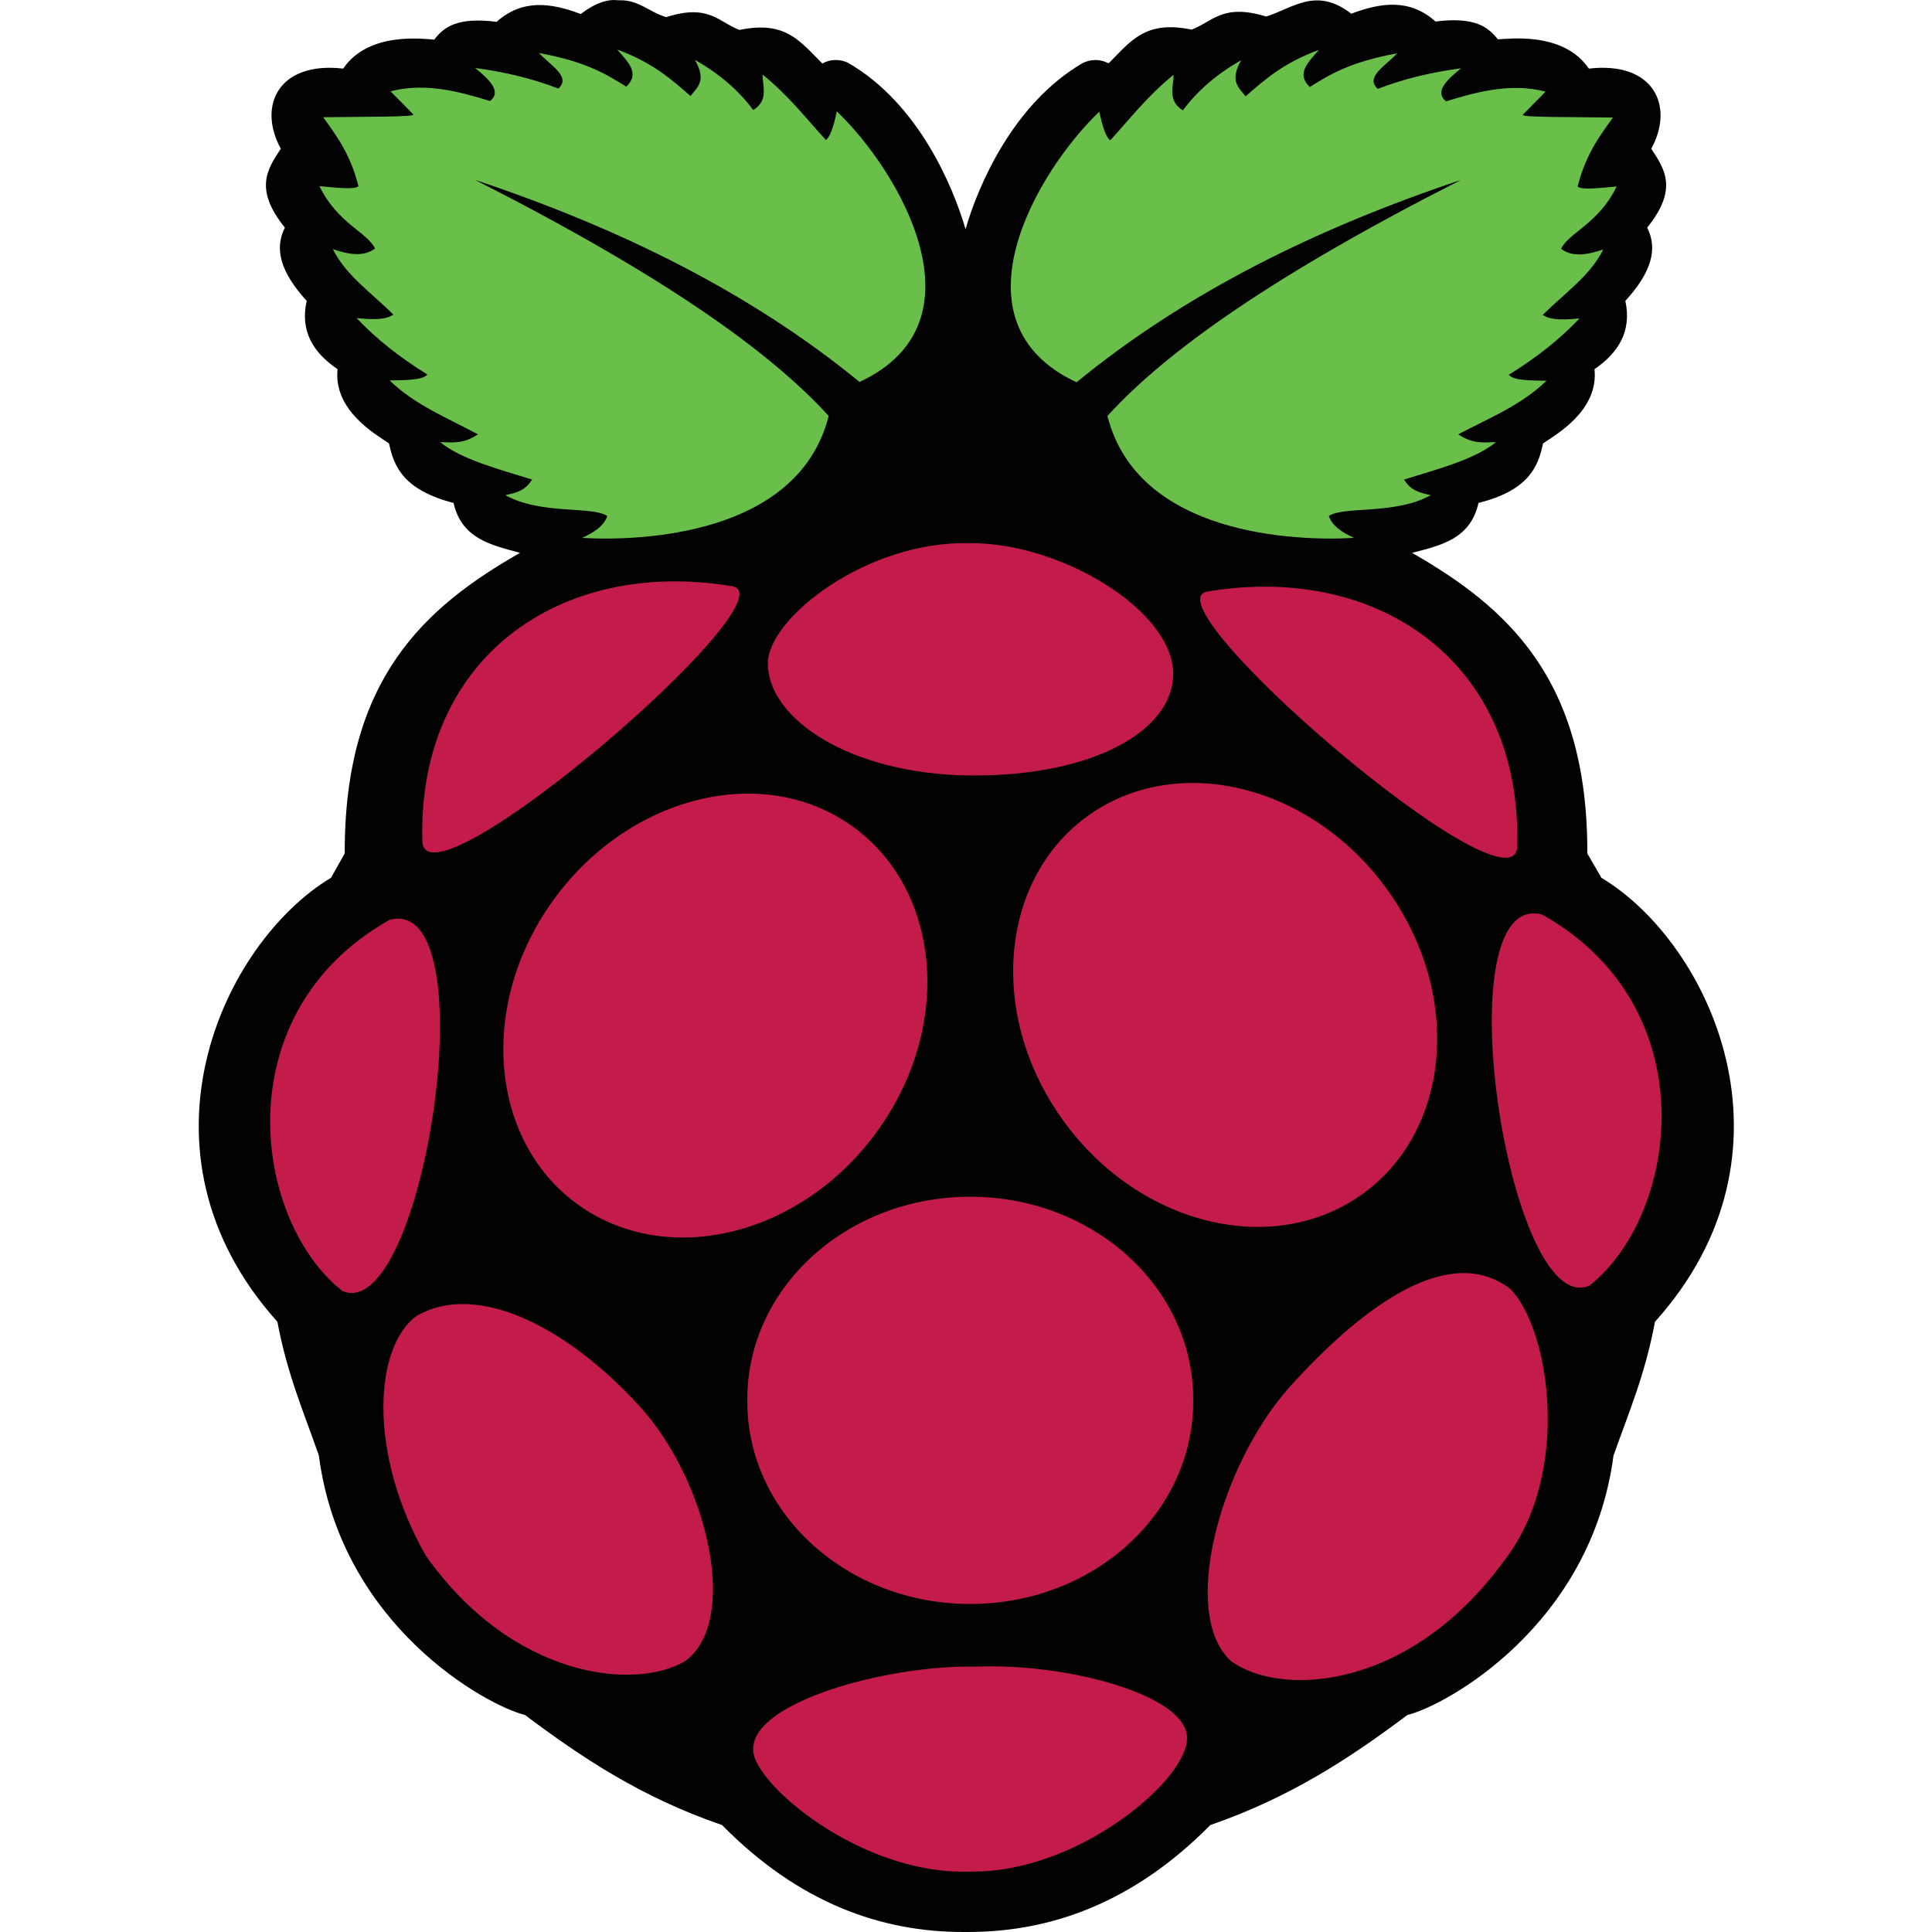
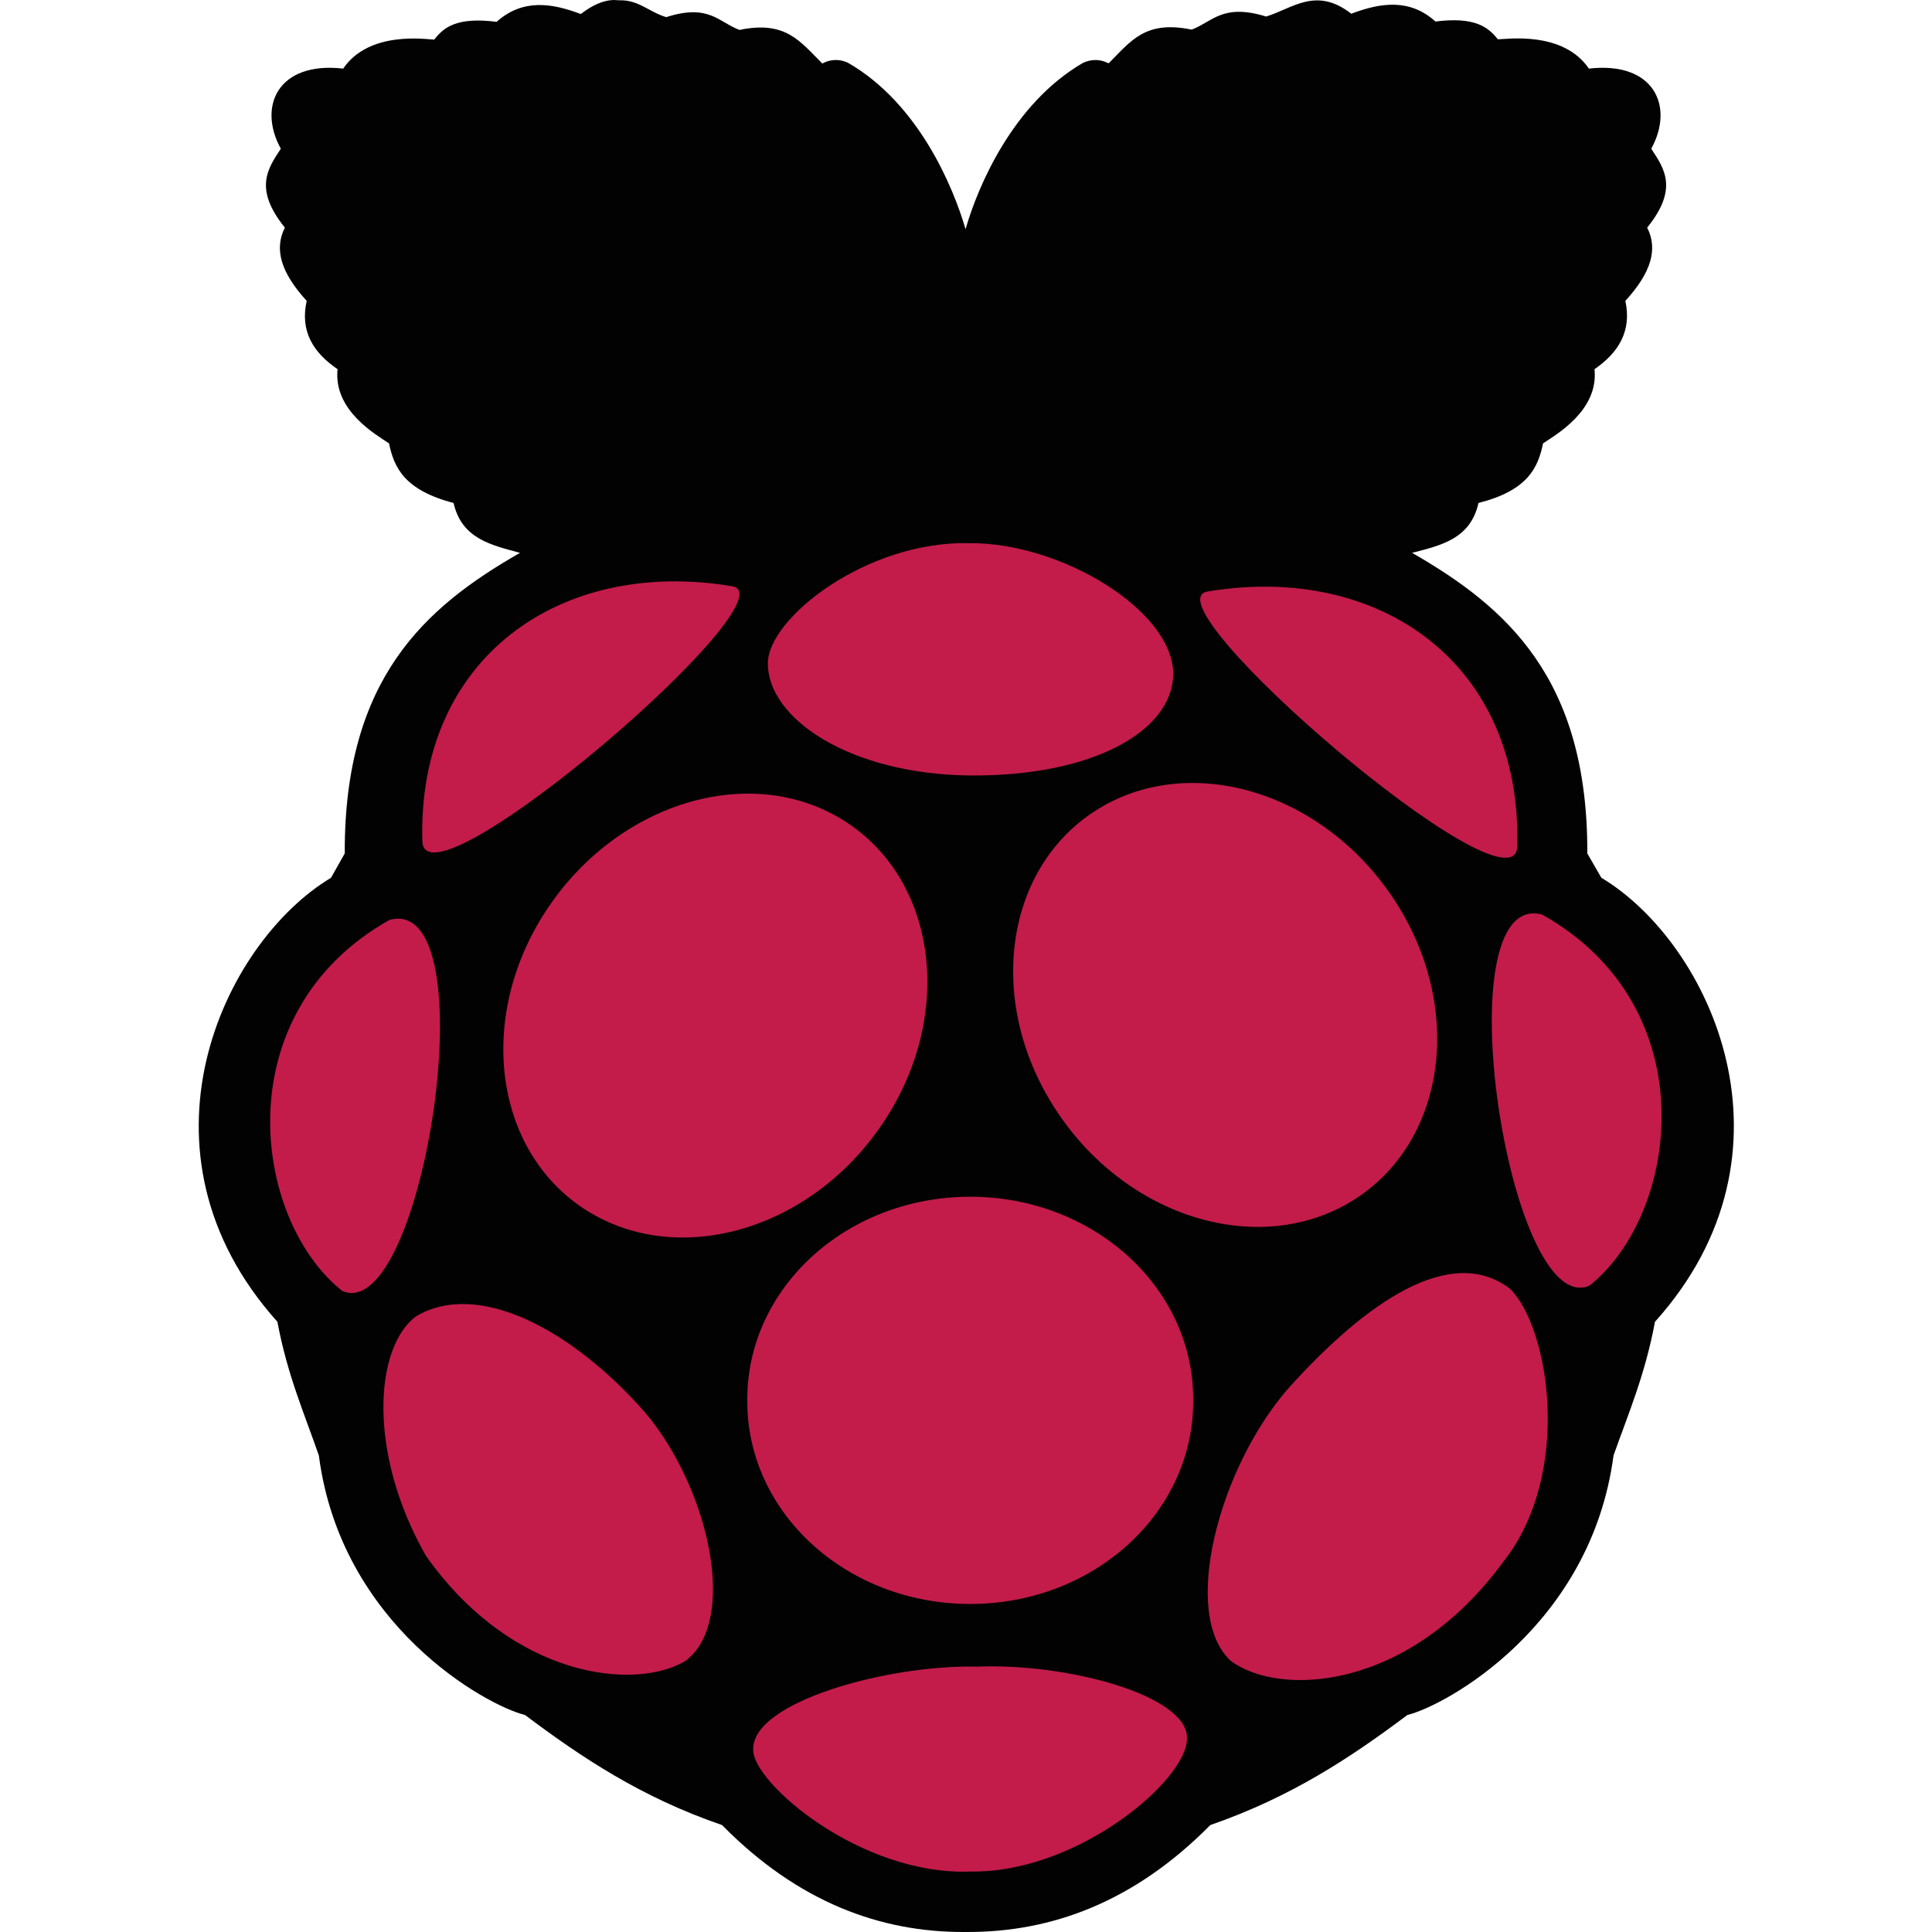
<svg xmlns="http://www.w3.org/2000/svg" t="1735379719668" class="icon" viewBox="0 0 1024 1024" version="1.1" p-id="33908" width="200" height="200">
  <path d="M325.185 0c-5.289 0.165-10.908 2.479-17.353 7.437-15.7-5.95-30.905-8.098-44.622 4.132-20.989-2.644-27.93 2.81-33.054 9.42-4.627-0.165-34.541-4.793-48.258 15.37-34.541-3.966-45.449 19.997-33.054 42.474-7.107 10.742-14.378 21.32 2.148 41.813-5.784 11.403-2.148 23.799 11.569 38.838-3.636 16.031 3.471 27.434 16.362 36.194-2.314 21.981 20.493 34.706 27.269 39.334 2.644 12.726 8.098 24.79 34.21 31.566 4.297 19.006 19.997 22.311 35.202 26.443-50.241 28.757-93.211 66.603-92.88 159.318l-7.272 12.891c-57.513 34.541-109.242 145.27-28.426 235.341 5.289 28.261 14.213 48.423 21.981 70.9 11.734 90.236 88.914 132.545 109.242 137.503 29.748 22.311 61.48 43.631 104.449 58.34 40.491 41.152 84.287 56.852 128.413 56.687h1.983c44.126 0 87.922-15.7 128.413-56.687 42.97-14.874 74.701-36.028 104.449-58.34 20.328-4.958 97.343-47.267 109.242-137.503 7.933-22.476 16.692-42.639 21.981-70.9 80.981-90.071 29.252-200.8-28.426-235.341l-7.437-12.891c0.331-92.715-42.804-130.561-92.88-159.318 15.205-3.966 30.905-7.272 35.202-26.443 26.112-6.611 31.566-18.675 34.21-31.566 6.776-4.627 29.583-17.353 27.269-39.334 12.726-8.759 19.832-20.163 16.362-36.194 13.717-15.039 17.353-27.434 11.569-38.838 16.527-20.493 9.255-31.07 2.148-41.813 12.395-22.476 1.487-46.44-33.054-42.474-13.717-20.163-43.631-15.535-48.258-15.535-5.123-6.445-12.065-12.065-33.054-9.42-13.552-12.23-28.922-10.081-44.622-4.132-18.675-14.544-31.07-2.81-45.118 1.487-23.137-7.107-28.426 2.81-39.499 6.941-24.625-5.123-32.227 6.115-43.961 17.849l-0.826-0.331c-4.132-1.983-8.759-1.818-12.891 0.165-37.185 21.65-55.695 65.611-62.141 88.088-6.611-22.642-24.955-66.603-62.141-88.088l-0.661-0.331c-4.132-1.818-8.924-1.653-12.891 0.496l-0.165 0.165c-11.899-11.734-19.336-22.972-43.961-17.849-11.073-4.132-16.196-14.048-38.838-6.776-9.255-2.81-14.709-9.255-24.79-8.924l-3.14-0.165z" fill="#020203" p-id="33909" />
-   <path d="M251.806 95.359c98.665 50.076 156.013 90.567 187.414 125.108-16.031 63.463-99.987 66.438-130.727 64.62 6.28-2.81 11.569-6.28 13.387-11.569-7.768-5.454-35.037-0.496-54.043-11.073 7.272-1.487 10.742-2.975 14.213-8.263-18.014-5.619-37.351-10.577-48.754-19.832 6.115 0 11.899 1.322 19.997-4.132-16.196-8.759-33.384-15.535-46.771-28.591 8.263-0.165 17.353 0 19.997-3.14-14.709-9.09-27.269-19.006-37.516-29.913 11.734 1.322 16.527 0.165 19.502-1.818-11.238-11.238-25.286-20.824-32.062-34.706 8.594 2.975 16.527 4.132 22.311-0.331-3.801-8.429-19.997-13.387-29.418-33.054 9.09 0.826 18.841 1.983 20.658 0-4.297-17.023-11.569-26.608-18.675-36.524 19.502-0.331 49.085 0 47.762-1.487l-12.065-12.23c19.006-5.123 38.507 0.826 52.72 5.123 6.28-4.958-0.165-11.238-7.933-17.518 16.196 2.148 30.905 5.784 44.126 10.908 7.107-6.28-4.627-12.56-10.247-18.841 25.121 4.627 35.698 11.238 46.275 17.849 7.602-7.272 0.496-13.387-4.793-19.667 18.841 6.941 28.591 15.7 38.838 24.625 3.471-4.627 8.759-7.933 2.314-19.171 13.387 7.602 23.468 16.527 30.905 26.608 8.263-5.123 4.958-12.395 4.958-18.841 13.882 11.238 22.807 22.972 33.549 34.706 2.148-1.487 4.132-6.941 5.784-15.205 33.219 31.731 80.155 111.721 12.065 143.452-57.678-47.267-126.926-81.477-203.775-107.093zM774.382 95.359c-98.665 50.076-156.013 90.567-187.414 125.108 16.031 63.463 99.987 66.438 130.727 64.62-6.28-2.81-11.569-6.28-13.387-11.569 7.768-5.454 35.037-0.496 54.043-11.073-7.272-1.487-10.742-2.975-14.213-8.263 18.014-5.619 37.351-10.577 48.754-19.832-6.115 0-11.899 1.322-19.997-4.132 16.196-8.594 33.384-15.37 46.771-28.426-8.263-0.165-17.353 0-19.997-3.14 14.709-9.09 27.269-19.006 37.516-29.913-11.734 1.322-16.527 0.165-19.502-1.818 11.238-11.238 25.286-20.824 32.062-34.706-8.594 2.975-16.527 4.132-22.311-0.331 3.801-8.429 19.997-13.387 29.418-33.054-9.09 0.826-18.841 1.983-20.658 0 4.297-17.023 11.569-26.608 18.675-36.524-19.502-0.331-49.085 0-47.762-1.487l12.065-12.23c-19.006-5.123-38.673 0.826-52.72 5.123-6.28-4.958 0.165-11.238 7.933-17.518-16.196 2.148-30.905 5.784-44.126 10.908-7.107-6.28 4.627-12.56 10.247-18.841-25.121 4.627-35.698 11.238-46.275 17.849-7.602-7.272-0.496-13.387 4.793-19.667-18.841 6.941-28.591 15.7-38.838 24.625-3.471-4.627-8.759-7.933-2.314-19.171-13.387 7.602-23.468 16.527-30.905 26.608-8.263-5.123-4.958-12.395-4.958-18.841-13.882 11.238-22.807 22.972-33.549 34.706-2.148-1.487-4.132-6.941-5.784-15.205-33.219 31.731-80.155 111.721-12.065 143.452 57.844-47.432 127.091-81.642 203.775-107.259z" fill="#6ABF4B" p-id="33910" />
  <path d="M632.417 742.217c0.331 59.331-52.225 107.589-117.505 107.92-65.281 0.331-118.497-47.432-118.827-106.763v-1.157c-0.331-59.331 52.225-107.589 117.505-107.92 65.281-0.331 118.497 47.432 118.827 106.763v1.157zM448.144 435.48c48.919 31.566 57.844 103.292 19.667 159.979-38.012 56.687-108.581 77.18-157.665 45.614-48.919-31.566-57.844-103.292-19.667-159.979s108.746-77.18 157.665-45.614zM580.358 429.861c-48.919 31.566-57.844 103.292-19.667 159.979 38.012 56.687 108.581 77.18 157.665 45.614 48.919-31.566 57.844-103.292 19.667-159.979-38.177-56.852-108.746-77.18-157.665-45.614zM206.522 487.54c52.886-13.882 17.849 215.344-25.121 196.669-47.432-37.516-62.636-147.419 25.121-196.669zM817.352 484.73c-52.886-13.882-17.849 215.344 25.121 196.669 47.432-37.681 62.636-147.419-25.121-196.669zM640.02 313.513c91.228-15.205 167.086 38.177 164.111 135.685-2.975 37.351-197.66-130.066-164.111-135.685zM387.986 310.703c-91.228-15.205-167.086 38.177-164.111 135.685 3.14 37.351 197.825-130.231 164.111-135.685zM513.755 287.896c-54.373-1.322-106.763 39.83-106.763 63.628-0.165 29.087 42.97 58.835 107.259 59.496 65.446 0.496 107.259-23.799 107.589-53.712 0-33.88-59.827-69.908-108.085-69.412zM517.887 883.356c47.432-1.983 111.225 15.039 111.225 37.681 0.826 21.981-57.844 71.726-114.365 70.9-58.67 2.479-116.183-47.432-115.522-64.62-0.826-25.286 71.561-45.118 118.662-43.961zM342.207 748.993c33.715 40.16 49.25 110.564 20.989 131.388-26.608 15.866-91.558 9.255-137.503-55.86-31.07-54.704-27.104-110.399-5.289-126.76 32.723-19.667 82.964 6.776 121.802 51.233zM682.493 736.268c-36.524 42.143-56.852 119.158-30.244 143.948 25.451 19.171 94.037 16.527 144.609-52.555 36.689-46.44 24.46-123.951 3.471-144.609-31.236-23.799-76.023 6.611-117.836 53.216z" fill="#C31C4A" p-id="33911" />
</svg>